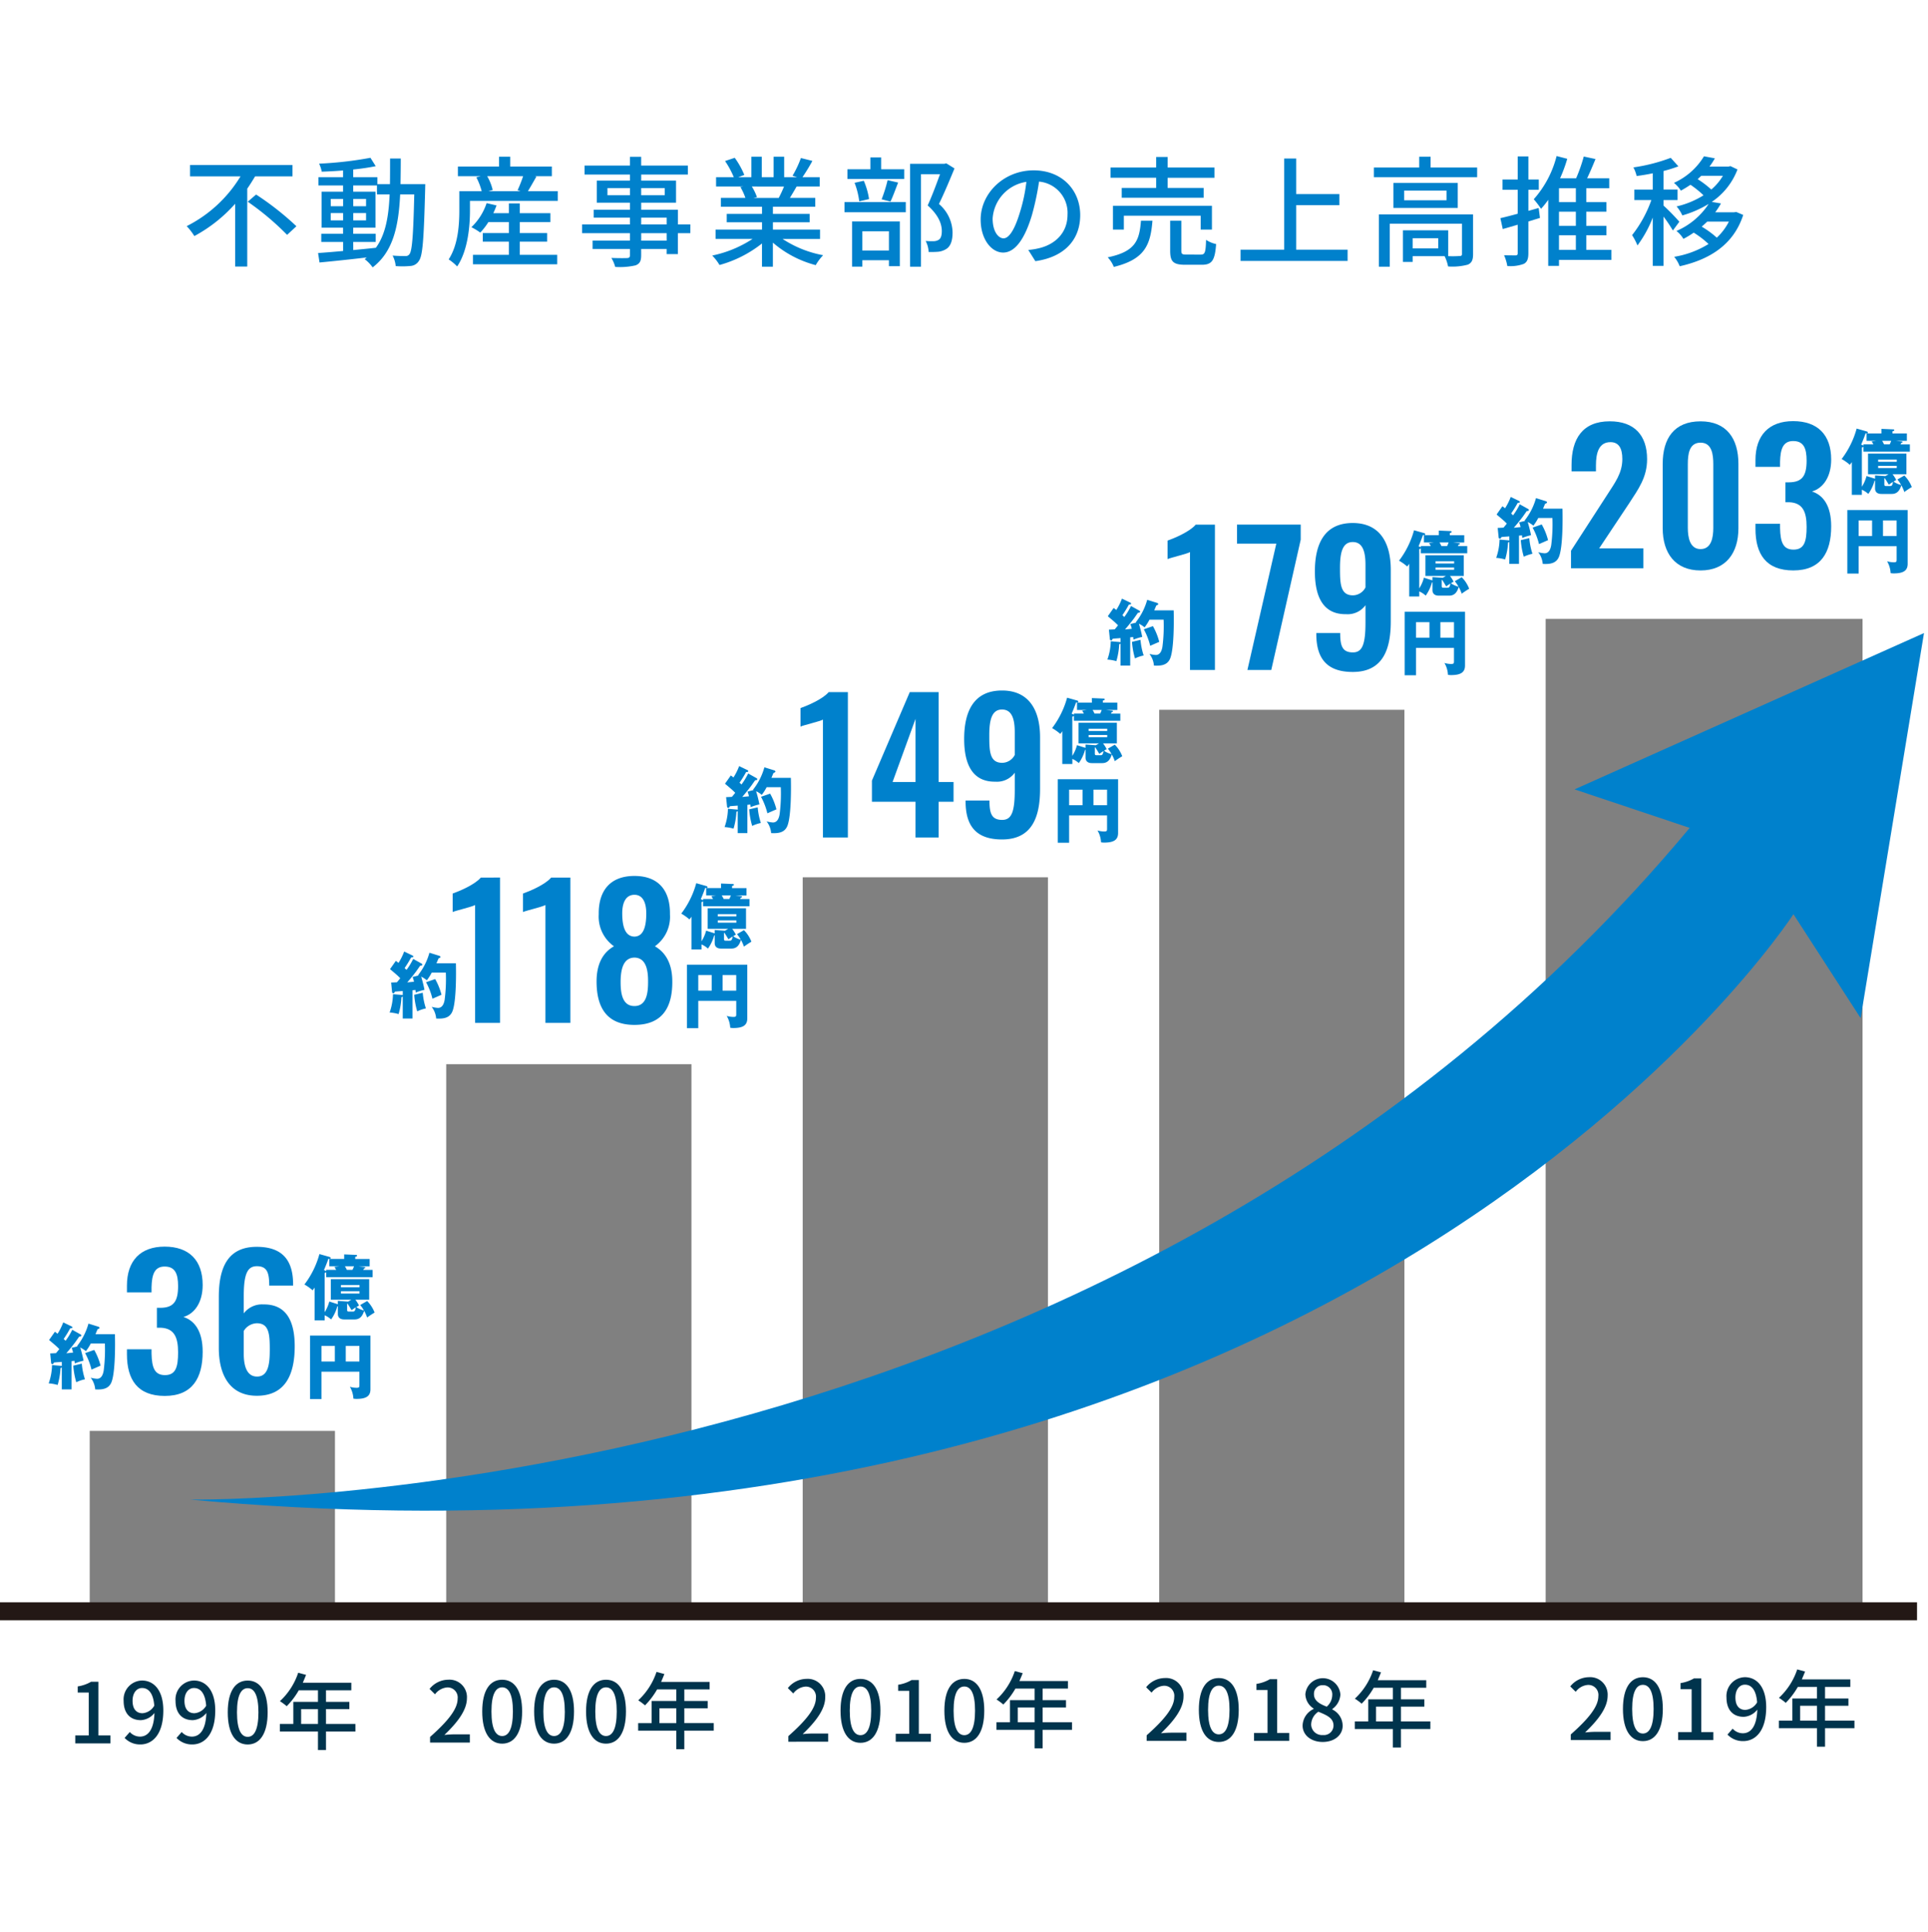
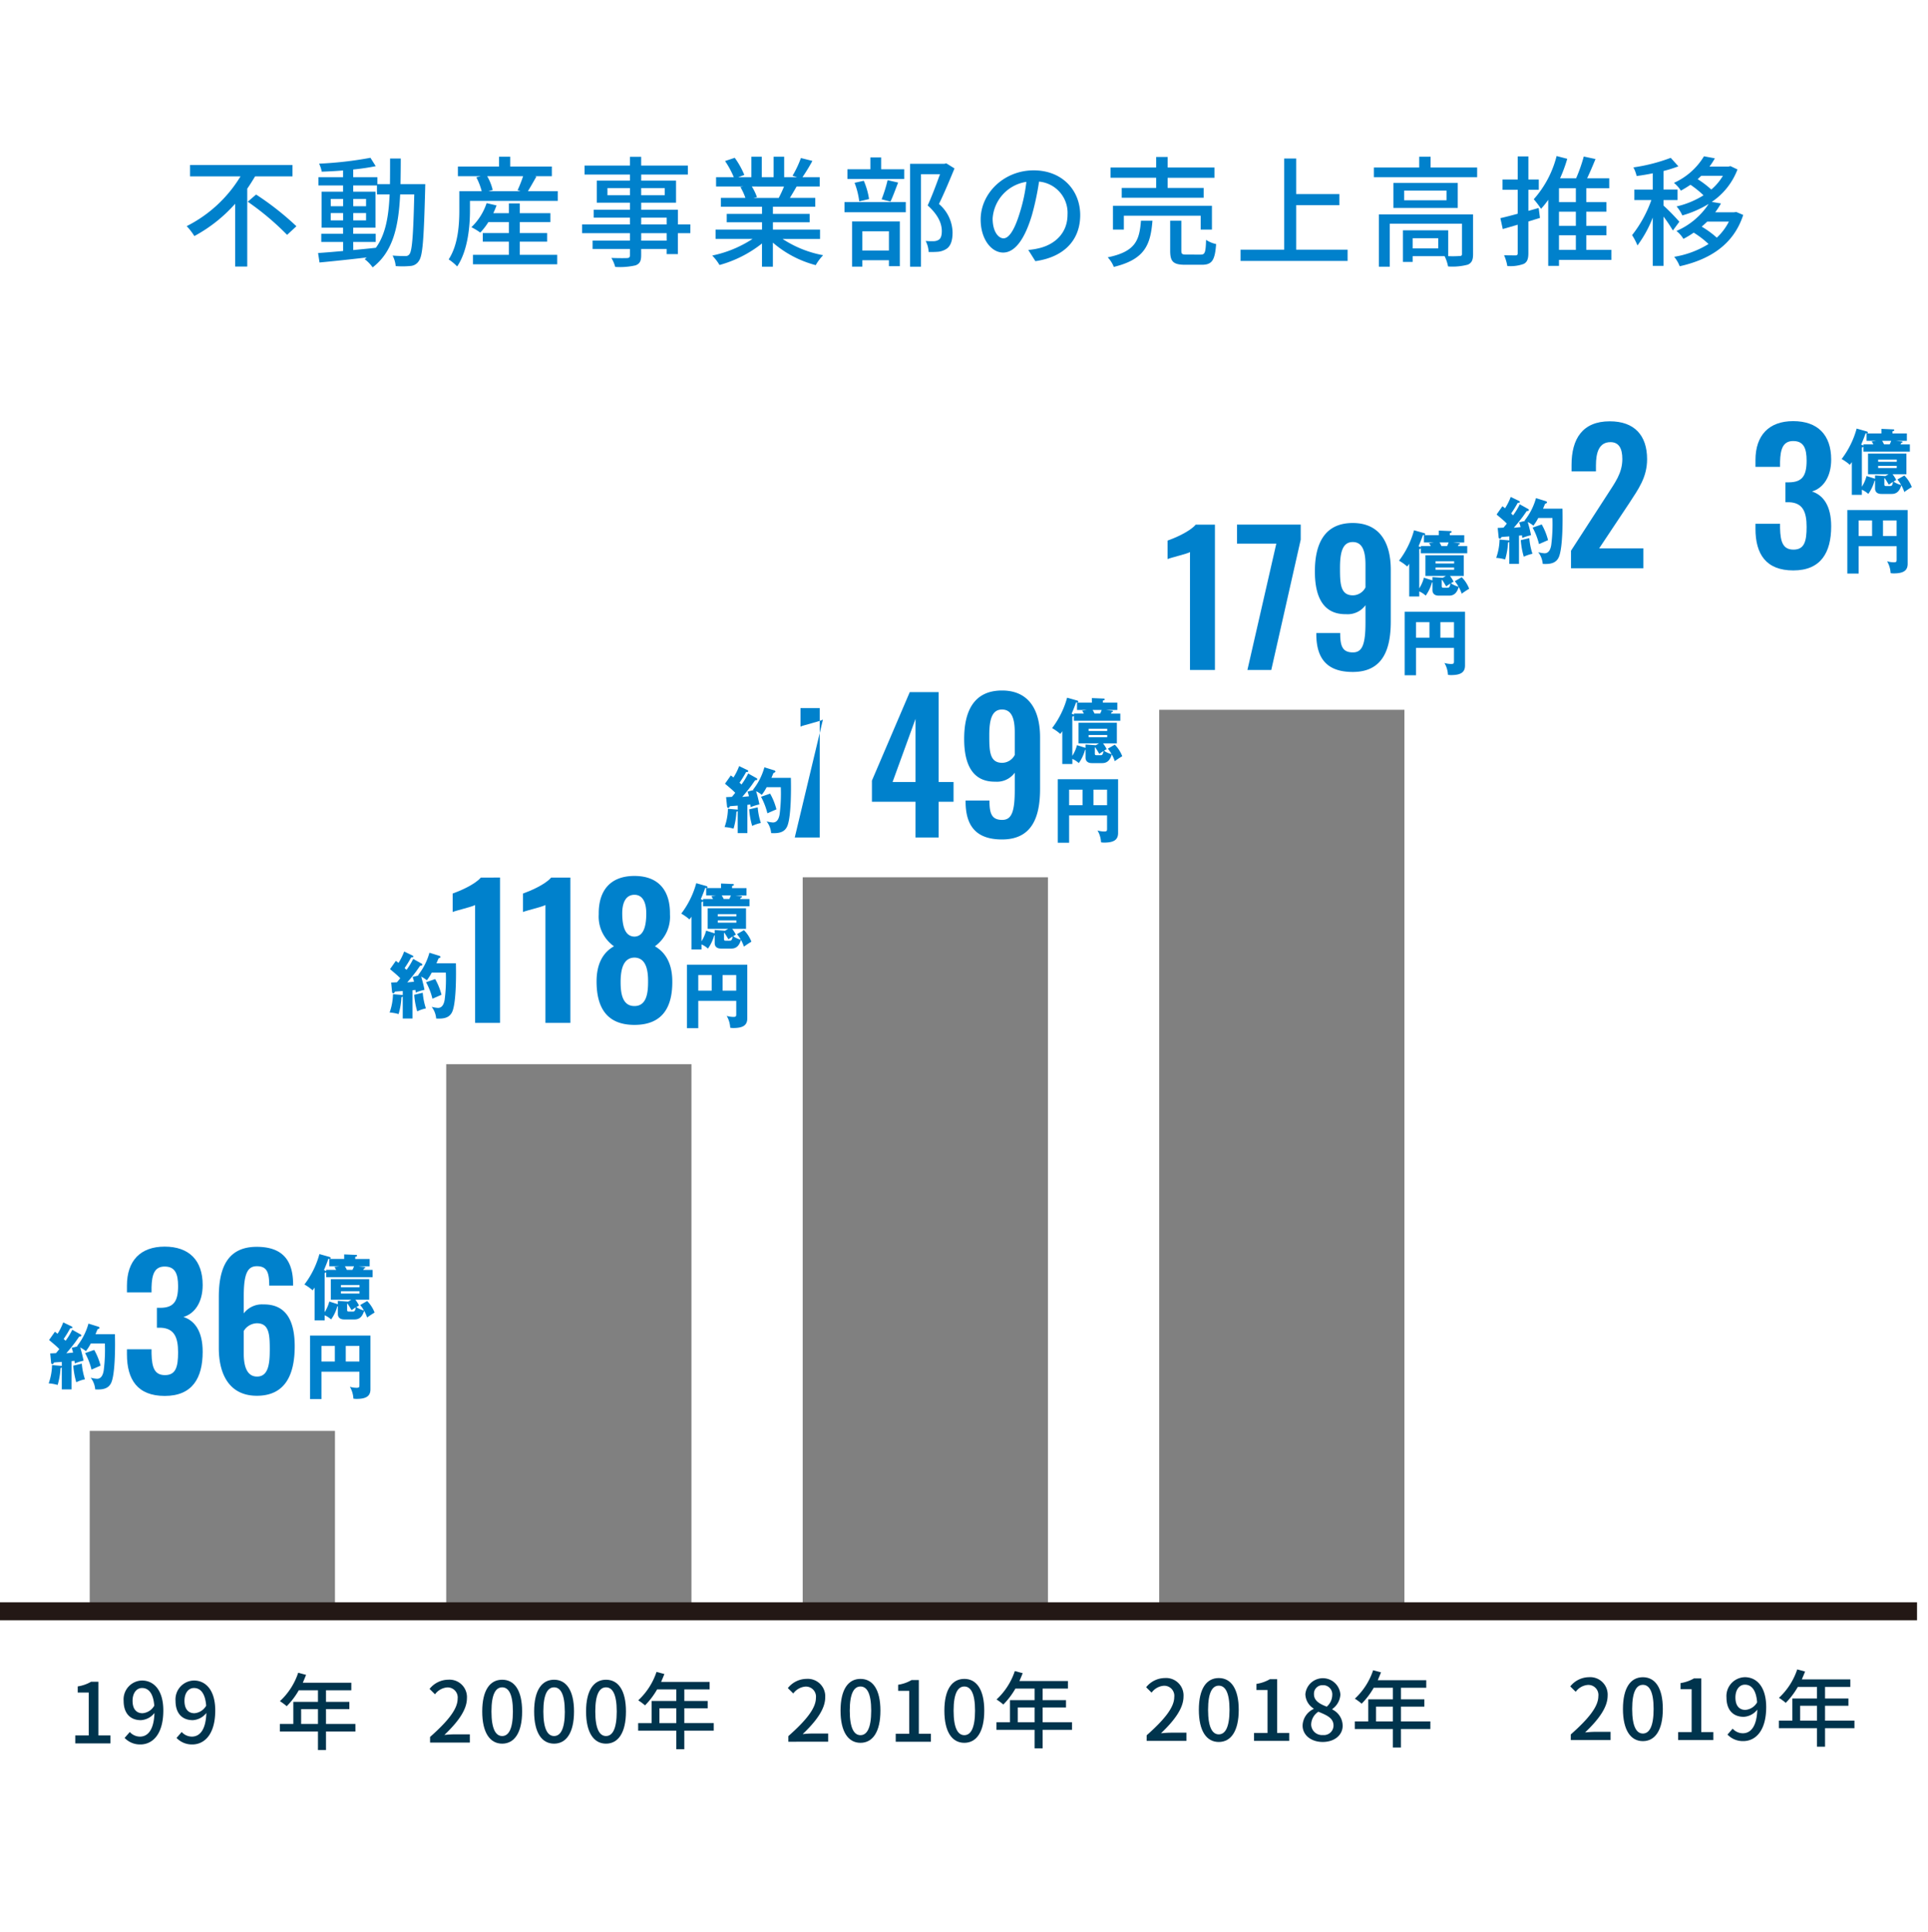
<svg xmlns="http://www.w3.org/2000/svg" width="322.332" height="323" viewBox="0 0 322.332 323">
  <defs>
    <clipPath id="clip-path">
      <path d="M31.763,250.691S186.729,253.283,282.49,138.4l-19.246-6.439,58.419-26.131L311.07,170.2l-11.237-17.372s-74.826,115.644-268.07,97.859" fill="none" />
    </clipPath>
  </defs>
  <g id="レイヤー_2" data-name="レイヤー 2">
    <g id="レイヤー_1-2" data-name="レイヤー 1">
      <g id="レイヤー_2-2" data-name="レイヤー 2">
        <g id="レイヤー_1-2-2" data-name="レイヤー 1-2">
          <rect x="2.332" width="320" height="323" fill="#00344d" fill-opacity="0" />
          <g>
            <path d="M42.654,29.48c-.42.68-.84,1.38-1.32,2.061V44.563H39.313v-10.5a24.869,24.869,0,0,1-6.821,5.4,10.457,10.457,0,0,0-1.28-1.66,22.163,22.163,0,0,0,9-8.322h-8.44v-1.9H48.9v1.9Zm.16,3.041a47.576,47.576,0,0,1,6.742,5.3L48,39.262a45.248,45.248,0,0,0-6.581-5.541Z" fill="#0081cc" />
            <path d="M71.1,30.78s-.02.64-.02.861c-.221,8.261-.4,11.1-1.041,11.962a1.768,1.768,0,0,1-1.42.86,13.951,13.951,0,0,1-2.461.02,4.9,4.9,0,0,0-.52-1.76c.921.08,1.74.08,2.1.08a.758.758,0,0,0,.72-.32c.44-.56.64-3.1.8-9.983H66.9c-.26,5.322-1.161,9.562-4.6,12.2a6.217,6.217,0,0,0-1.339-1.38c.119-.08.239-.18.359-.28-2.88.34-5.761.64-7.9.84l-.24-1.58c1.16-.08,2.6-.2,4.181-.34V40.442H53.712v-1.36h3.641v-1.02H53.772V32.041h3.581V31H53.232V29.62h4.121V28.5c-1.221.1-2.441.16-3.561.2a5.548,5.548,0,0,0-.44-1.341,62.15,62.15,0,0,0,8.582-.98l.88,1.4c-1.061.22-2.381.42-3.761.56v1.28h4.041v1.16h2.1c.02-1.36.02-2.78.02-4.28H67c0,1.479-.02,2.92-.04,4.28Zm-15.8,3.7h2.061V33.26H55.292Zm2.061,2.361v-1.22H55.292v1.22Zm1.7,4.961c1.24-.12,2.521-.241,3.781-.381,1.64-2.26,2.14-5.28,2.3-8.922h-2.12V31H59.053v1.041h3.721v6.021H59.053v1.02h3.761v1.36H59.053ZM61.2,34.48V33.26h-2.14v1.22Zm-2.14,1.141v1.22H61.2v-1.22Z" fill="#0081cc" />
            <path d="M93.255,31.96v1.621H78.572v1.54c0,2.681-.34,6.742-2.14,9.422a8.725,8.725,0,0,0-1.42-1.18c1.6-2.461,1.78-5.881,1.78-8.242V31.96h3.741a10.848,10.848,0,0,0-.9-2.32l.72-.18h-3.8V27.84h6.882V26.2H85.3v1.64h6.961v1.62h-2.84l.26.06c-.5.86-1,1.76-1.421,2.44ZM86.894,42.6h6.262v1.58H79.073V42.6h6V40.4h-4.36V38.96h4.361V37.12H81.653a10.736,10.736,0,0,1-1.36,1.76,10.847,10.847,0,0,0-1.481-.9,9.823,9.823,0,0,0,2.541-4.021l1.66.38c-.16.44-.34.88-.54,1.3h2.6V34h1.82v1.641h5.121v1.48h-5.12v1.84h4.581V40.4H86.894ZM81.453,29.46a8.518,8.518,0,0,1,.92,2.3l-.72.2h5.381l-.5-.159a23.06,23.06,0,0,0,.921-2.341Z" fill="#0081cc" />
            <path d="M115.415,38.982h-2.08v3.5h-1.88v-.86h-4.261v1.04c0,1.02-.26,1.44-.941,1.7a11.739,11.739,0,0,1-3.4.26,5.732,5.732,0,0,0-.64-1.5c1.1.04,2.3.04,2.62.02.36-.02.48-.12.48-.46v-1.06H99.072v-1.4h6.241v-1.24h-8v-1.46h8V36.381H99.252v-1.32h6.061v-1.18H99.772V30.2h5.541V29.18H97.732v-1.5h7.581V26.219h1.881V27.68H115v1.5h-7.8V30.2h5.821v3.681H107.2v1.18h6.141v2.461h2.08Zm-10.1-6.341v-1.2h-3.76v1.2Zm1.881-1.2v1.2h3.941v-1.2Zm0,6.082h4.261V36.381H107.2Zm4.261,1.46H107.2v1.24h4.261Z" fill="#0081cc" />
            <path d="M130.834,39.942a18.355,18.355,0,0,0,6.782,2.721,8.415,8.415,0,0,0-1.241,1.66,17.827,17.827,0,0,1-7.161-3.761v4.021h-1.821V40.7a19.873,19.873,0,0,1-7.1,3.6,8.305,8.305,0,0,0-1.219-1.58,19.381,19.381,0,0,0,6.741-2.781h-6.182v-1.56H127.4v-1.22h-5.9v-1.4h5.9v-1.2h-6.881v-1.48h4.1a9.914,9.914,0,0,0-.84-1.821l.479-.08h-4.541V29.62h2.961a14.973,14.973,0,0,0-1.46-2.7l1.62-.54a13.938,13.938,0,0,1,1.6,2.861l-1.02.38h2.2V26.2h1.74v3.42h1.98V26.2h1.761v3.42h2.16l-.759-.24a17.417,17.417,0,0,0,1.4-2.961l1.92.48a31.312,31.312,0,0,1-1.66,2.721h2.881v1.56h-3.862c-.38.68-.779,1.341-1.12,1.9h4.241v1.48h-7.081v1.2h6.141v1.4h-6.141v1.22H137.1v1.56Zm-5.141-8.762a8.359,8.359,0,0,1,.86,1.781l-.58.12h4.221a18.789,18.789,0,0,0,.881-1.9Z" fill="#0081cc" />
            <path d="M141.192,33.781h10.242v1.7H141.192Zm9.982-3.861h-9.5V28.3h3.841V26.319h1.8V28.3h3.861Zm-8.722,7.1h7.982V44.5h-1.82v-1h-4.442v1.08h-1.72Zm1.2-3.36a13.111,13.111,0,0,0-.779-3.1l1.54-.34a12.358,12.358,0,0,1,.879,3.061Zm.52,5v3.221h4.442V38.662Zm3.221-5.341a23.865,23.865,0,0,0,1-3.2l1.761.4c-.441,1.12-.88,2.36-1.28,3.18Zm12.183-5.161c-.781,1.9-1.741,4.2-2.6,5.941a6.422,6.422,0,0,1,2.28,4.741c0,1.34-.3,2.281-1.019,2.761a3.162,3.162,0,0,1-1.341.48,14.267,14.267,0,0,1-1.641.04,4.434,4.434,0,0,0-.5-1.841,11.039,11.039,0,0,0,1.361.04,1.643,1.643,0,0,0,.8-.219c.4-.241.541-.761.541-1.481,0-1.16-.521-2.621-2.362-4.281.721-1.56,1.5-3.661,2.061-5.221h-3.181V44.583h-1.82v-17.2H157.9l.3-.079Z" fill="#0081cc" />
            <path d="M171.914,41.783a11.027,11.027,0,0,0,1.76-.281c2.54-.58,4.8-2.42,4.8-5.621a5.24,5.24,0,0,0-4.761-5.521,45.435,45.435,0,0,1-1.18,5.561c-1.2,4.041-2.841,6.3-4.822,6.3-1.96,0-3.76-2.221-3.76-5.521,0-4.4,3.9-8.222,8.862-8.222,4.761,0,7.781,3.321,7.781,7.481,0,4.142-2.66,7.022-7.5,7.7Zm-1.4-6.282a27.425,27.425,0,0,0,1.08-5.1,6.64,6.64,0,0,0-5.64,6.121c0,2.281,1.019,3.321,1.82,3.321.859,0,1.819-1.281,2.739-4.343Z" fill="#0081cc" />
            <path d="M192.673,36.9c-.32,4.04-1.28,6.461-6.461,7.721a4.848,4.848,0,0,0-1.02-1.6c4.64-.961,5.3-2.821,5.56-6.121Zm.62-7.182h-7.622V28h7.622V26.239h1.921V28h7.822v1.72h-7.822v1.7h6.021v1.641h-13.7V31.42h5.76Zm7.442,8.662V36.06H187.892v2.32h-1.82V34.4h16.544v3.981Zm0,4.181c.7,0,.841-.3.9-2.46a5.063,5.063,0,0,0,1.681.7c-.2,2.761-.7,3.461-2.4,3.461h-2.76c-2.021,0-2.521-.54-2.521-2.34V36.9H197.5v5c0,.58.139.66.9.66Z" fill="#0081cc" />
            <path d="M225.3,41.743v1.88H207.4v-1.88h7.3V26.5h2v5.94h7.221V34.3H216.7v7.442Z" fill="#0081cc" />
            <path d="M246.956,28v1.62H229.692V28h7.582V26.2h1.9V28Zm-.681,14.483c0,.94-.2,1.46-.88,1.76a9.975,9.975,0,0,1-3.3.3,6.735,6.735,0,0,0-.58-1.72h-5.341v.96h-1.62V38.5h7.562v4.321A16.447,16.447,0,0,0,244,42.8c.32,0,.42-.08.42-.34V37.4H232.352v7.181h-1.82v-8.74h15.743Zm-2.561-11.9v4.181H232.953V30.58Zm-1.88,1.28h-7.082v1.621h7.082Zm-1.379,7.962h-4.282v1.7h4.282Z" fill="#0081cc" />
          </g>
          <g>
            <rect x="15" y="239.208" width="41" height="30.653" fill="gray" />
            <g>
              <g>
                <path d="M54.544,212.286h1.667c-.047-.073-.252-.42-.287-.492l.779-.108H55.06v-1.224h2.483V209.7l1.978.084c.121,0,.168.036.168.132s-.024.12-.3.192v.359H61.8v1.224H59.941l.9.1c.132.012.228.024.228.12s-.132.132-.216.143a2.163,2.163,0,0,1-.12.241H62.3V213.5H54.54v-.84c-.024.036-.047.06-.263.156v6.548a6.276,6.276,0,0,0,.779-1.786l1.427.455v-.563l1.667.119h.06l.528-.311h-3.43v-3.442h6.416v3.442h-2.31a5.723,5.723,0,0,1,.611.971,3.89,3.89,0,0,0-.443.264,3.762,3.762,0,0,0,1.259.564,4.766,4.766,0,0,0-.624-.912l1.164-.671a5.654,5.654,0,0,1,1.247,1.93,14.183,14.183,0,0,0-1.247.828,6.916,6.916,0,0,0-.5-1.127c-.24.779-.636,1.451-1.6,1.451H57.543c-.96,0-1.056-.636-1.056-.912v-1.295a.3.3,0,0,1-.084-.012,6.894,6.894,0,0,1-1.043,2.219,4.15,4.15,0,0,0-1.079-.7v.852H52.6v-5.481a5.456,5.456,0,0,1-.336.456,7.963,7.963,0,0,0-1.368-.972,14.763,14.763,0,0,0,2.507-5.085l1.655.468c.072.024.228.072.228.192,0,.179-.276.143-.384.131-.312.888-.672,1.728-.743,1.883.312.132.347.144.383.192Zm5.565,2.914v-.372H57v.372ZM57,215.872v.371h3.106v-.371Zm1.931-3.586a4.5,4.5,0,0,0,.252-.6h-1.52a4.444,4.444,0,0,1,.323.6ZM59,219.253c.2,0,.384-.024.48-.695-.144.084-.276.168-.7.468-.228-.384-.384-.648-.671-1.091l-.073.023v1.056c0,.239.157.239.336.239Z" fill="#0081cc" />
                <path d="M53.741,229.312v4.569h-1.9V223.268H61.933v8.982c0,1.14-.7,1.607-2.351,1.607a3.1,3.1,0,0,1-.5-.047,4.347,4.347,0,0,0-.588-1.979,4.027,4.027,0,0,0,1.128.168c.467,0,.467-.132.467-.54v-2.147Zm2.242-4.306H53.741v2.6h2.242Zm1.824,2.6h2.278v-2.6H57.807Z" fill="#0081cc" />
              </g>
              <path d="M13.476,223.083a.223.223,0,0,1,.131.179c0,.156-.228.168-.348.168-.108.132-.551.78-.647.912-.132.179-.7.935-1.523,1.883.156-.012,1.019-.1,1.127-.108a5.2,5.2,0,0,0-.24-.792l1.007-.252a.369.369,0,0,0-.1-.048,10.5,10.5,0,0,0,1.906-3.754l1.692.528a.252.252,0,0,1,.156.192c0,.108-.2.18-.312.216-.1.2-.144.324-.36.828h3.25c.048,1.87.06,6.332-.563,7.987-.468,1.211-1.584,1.308-2.735,1.248a3.682,3.682,0,0,0-.756-1.956,5.553,5.553,0,0,0,1.056.18c.8,0,1.019-.827,1.115-1.343a27.01,27.01,0,0,0,.2-4.557H15.178a8.584,8.584,0,0,1-.815,1.283,5.2,5.2,0,0,0-.948-.612,22.037,22.037,0,0,1,.552,2.207,9.016,9.016,0,0,0-1.463.456c-.036-.3-.036-.336-.048-.432l-.5.048v4.726H10.333v-3.683a.754.754,0,0,1-.216.121,12.082,12.082,0,0,1-.479,2.818,7.009,7.009,0,0,0-1.5-.264A9.667,9.667,0,0,0,8.7,228.2l1.535.131a.122.122,0,0,1,.1.061v-.72c-.312.024-1.067.072-1.319.108a1.831,1.831,0,0,1-.108.2.156.156,0,0,1-.144.072.225.225,0,0,1-.216-.228l-.156-1.571c.3-.012.624-.024.972-.048.227-.264.479-.576.551-.672a9.33,9.33,0,0,0-.707-.671c-.756-.648-.852-.72-1-.852l.972-1.379c.264.192.336.252.443.336a9.673,9.673,0,0,0,.948-1.9l1.391.671c.084.036.132.084.132.168,0,.12-.072.132-.36.156a19.321,19.321,0,0,1-1.091,1.775c.192.18.228.216.324.3a11.44,11.44,0,0,0,1.115-1.835Zm.2,4.881a11.263,11.263,0,0,0,.528,2.614,6.256,6.256,0,0,0-1.451.492,13.034,13.034,0,0,1-.5-2.77Zm2.075-2.291A10.559,10.559,0,0,1,16.81,228.3c-.5.216-1.452.635-1.512.659a11.333,11.333,0,0,0-1.067-2.758Z" fill="#0081cc" />
              <g>
                <path d="M21.223,226.4v-.84h4.11v.72c.06,2.31.48,3.6,2.25,3.6,1.83,0,2.19-1.41,2.19-3.81,0-2.49-.63-3.99-2.85-4.109h-.69v-3.33h.63c2.19-.03,2.91-1.111,2.91-3.63,0-2.04-.48-3.271-2.25-3.271-1.74,0-2.13,1.411-2.19,3.451v.87h-4.11v-1.14c0-4.141,2.25-6.51,6.3-6.51,4.11,0,6.36,2.31,6.36,6.419,0,2.91-1.35,4.8-3.21,5.34,1.92.63,3.21,2.431,3.21,5.82,0,4.41-1.74,7.38-6.33,7.38C22.993,233.363,21.223,230.633,21.223,226.4Z" fill="#0081cc" />
                <path d="M36.582,225.354v-8.52c0-4.71,1.351-8.4,6.33-8.4,4.231,0,6.03,2.16,6.09,6.089v.391h-3.99c0-2.16-.36-3.24-2.07-3.24-1.589,0-2.19,1.32-2.19,5.01v2.879a3.814,3.814,0,0,1,3.27-1.5c3.93-.059,5.25,2.911,5.25,6.991,0,4.769-1.59,8.279-6.33,8.279C38.442,233.333,36.582,229.883,36.582,225.354Zm8.521.479c0-2.609-.031-4.619-2.161-4.619a2.63,2.63,0,0,0-2.19,1.289v3.81c0,2.041.51,3.81,2.22,3.81s2.128-1.71,2.128-4.29Z" fill="#0081cc" />
              </g>
            </g>
            <g>
              <g>
                <path d="M117.544,150.286h1.667c-.047-.073-.252-.42-.287-.492l.779-.108H118.06v-1.224h2.483V147.7l1.978.084c.121,0,.168.036.168.132s-.024.12-.3.192v.359h2.41v1.224H122.94l.9.1c.132.012.228.024.228.12s-.132.132-.216.143a2.163,2.163,0,0,1-.12.241H125.3V151.5h-7.76v-.84c-.024.036-.047.06-.263.156v6.548a6.276,6.276,0,0,0,.779-1.786l1.427.455v-.563l1.667.119h.06l.528-.311h-3.43v-3.442h6.416v3.442H122.41a5.723,5.723,0,0,1,.611.971,3.89,3.89,0,0,0-.443.264,3.762,3.762,0,0,0,1.259.564,4.766,4.766,0,0,0-.624-.912l1.164-.671a5.654,5.654,0,0,1,1.247,1.93,14.183,14.183,0,0,0-1.247.828,6.916,6.916,0,0,0-.5-1.127c-.24.779-.636,1.451-1.595,1.451h-1.739c-.96,0-1.056-.636-1.056-.912v-1.295a.3.3,0,0,1-.084-.012,6.894,6.894,0,0,1-1.043,2.219,4.15,4.15,0,0,0-1.079-.7v.852H115.6v-5.481a5.456,5.456,0,0,1-.336.456,7.963,7.963,0,0,0-1.368-.972,14.763,14.763,0,0,0,2.507-5.085l1.655.468c.072.024.228.072.228.192,0,.179-.276.143-.384.131-.312.888-.672,1.728-.743,1.883.312.132.347.144.383.192Zm5.565,2.914v-.372H120v.372Zm-3.106.672v.371h3.106v-.371Zm1.931-3.586a4.5,4.5,0,0,0,.252-.6h-1.523a4.444,4.444,0,0,1,.323.6Zm.072,6.967c.2,0,.384-.024.48-.695-.144.084-.276.168-.7.468-.228-.384-.384-.648-.671-1.091l-.073.023v1.056c0,.239.157.239.336.239Z" fill="#0081cc" />
                <path d="M116.741,167.312v4.569h-1.895V161.268h10.087v8.982c0,1.14-.7,1.607-2.351,1.607a3.1,3.1,0,0,1-.5-.047,4.347,4.347,0,0,0-.588-1.979,4.027,4.027,0,0,0,1.128.168c.467,0,.467-.132.467-.54v-2.147Zm2.242-4.306h-2.242v2.6h2.242Zm1.824,2.6h2.278v-2.6h-2.278Z" fill="#0081cc" />
              </g>
              <path d="M70.476,161.083a.223.223,0,0,1,.131.179c0,.156-.228.168-.348.168-.108.132-.551.78-.647.912-.132.179-.7.935-1.523,1.883.156-.012,1.019-.1,1.127-.108a5.2,5.2,0,0,0-.24-.792l1.007-.252a.34.34,0,0,0-.095-.048,10.5,10.5,0,0,0,1.906-3.754l1.692.528a.252.252,0,0,1,.156.192c0,.108-.2.18-.312.216-.1.2-.144.324-.36.828h3.25c.048,1.87.06,6.332-.563,7.987-.468,1.211-1.584,1.308-2.735,1.248a3.682,3.682,0,0,0-.756-1.956,5.553,5.553,0,0,0,1.056.18c.8,0,1.019-.827,1.115-1.343a27.01,27.01,0,0,0,.2-4.557H72.178a8.584,8.584,0,0,1-.815,1.283,5.2,5.2,0,0,0-.948-.612,22.037,22.037,0,0,1,.552,2.207,9.016,9.016,0,0,0-1.463.456c-.036-.3-.036-.336-.048-.432l-.5.048v4.726H67.333v-3.683a.754.754,0,0,1-.216.121,12.082,12.082,0,0,1-.479,2.818,7.009,7.009,0,0,0-1.5-.264A9.667,9.667,0,0,0,65.7,166.2l1.535.131a.122.122,0,0,1,.1.061v-.72c-.312.024-1.067.072-1.319.108a1.831,1.831,0,0,1-.108.2.156.156,0,0,1-.144.072.225.225,0,0,1-.216-.228l-.156-1.571c.3-.012.624-.024.972-.048.227-.264.479-.576.551-.672a9.33,9.33,0,0,0-.707-.671c-.756-.648-.852-.72-1-.852l.972-1.379c.264.192.336.252.443.336a9.729,9.729,0,0,0,.948-1.9l1.391.671c.084.036.132.084.132.168,0,.12-.072.132-.36.156a19.321,19.321,0,0,1-1.091,1.775c.192.18.228.216.324.3a11.44,11.44,0,0,0,1.115-1.835Zm.2,4.881a11.263,11.263,0,0,0,.528,2.614,6.256,6.256,0,0,0-1.451.492,13.034,13.034,0,0,1-.5-2.77Zm2.075-2.291A10.559,10.559,0,0,1,73.81,166.3c-.5.216-1.452.635-1.512.659a11.333,11.333,0,0,0-1.067-2.758Z" fill="#0081cc" />
              <g>
                <path d="M79.428,151.294c-.48.3-3.24.93-3.75,1.17v-3.09c1.111-.391,3.69-1.47,4.71-2.67H83.6V171H79.43Z" fill="#0081cc" />
                <path d="M91.188,151.294c-.48.3-3.24.93-3.75,1.17v-3.09c1.11-.391,3.69-1.47,4.71-2.67h3.21V171h-4.17Z" fill="#0081cc" />
                <path d="M99.738,163.953c.031-2.819,1.051-4.71,2.91-5.76a6.073,6.073,0,0,1-2.549-5.339c-.06-3.99,1.949-6.42,5.969-6.42,4.05,0,6,2.46,5.94,6.42a6.06,6.06,0,0,1-2.52,5.339c1.83,1.05,2.88,2.941,2.909,5.76.061,4.44-1.649,7.38-6.329,7.38S99.708,168.363,99.738,163.953Zm8.61.24c.03-2.07-.36-4.08-2.28-4.11-1.89.03-2.31,2.011-2.31,4.11,0,1.951.33,3.99,2.31,3.99s2.28-2.07,2.28-3.99Zm-.3-11.489c0-1.8-.57-3.12-1.98-3.12-1.44,0-2.04,1.319-2.04,3.09,0,2.25.51,3.87,2.04,3.9,1.5-.03,1.98-1.65,1.98-3.874Z" fill="#0081cc" />
              </g>
            </g>
            <g>
              <g>
                <g>
                  <path d="M179.544,119.286h1.667c-.047-.073-.252-.42-.287-.492l.779-.108H180.06v-1.224h2.483V116.7l1.978.084c.121,0,.168.036.168.132s-.024.12-.3.192v.359h2.41v1.224H184.94l.9.1c.132.012.228.024.228.12s-.132.132-.216.143a2.163,2.163,0,0,1-.12.241H187.3v1.2h-7.76v-.84c-.024.036-.047.06-.263.156v6.548a6.276,6.276,0,0,0,.779-1.786l1.427.455v-.563l1.667.119h.06l.528-.311h-3.43v-3.442h6.416v3.442H184.41a5.723,5.723,0,0,1,.611.971,3.89,3.89,0,0,0-.443.264,3.762,3.762,0,0,0,1.259.564,4.766,4.766,0,0,0-.624-.912l1.164-.671a5.654,5.654,0,0,1,1.247,1.93,14.183,14.183,0,0,0-1.247.828,6.916,6.916,0,0,0-.5-1.127c-.24.779-.636,1.451-1.595,1.451h-1.739c-.96,0-1.056-.636-1.056-.912v-1.3a.3.3,0,0,1-.084-.012,6.894,6.894,0,0,1-1.043,2.219,4.15,4.15,0,0,0-1.079-.7v.852H177.6v-5.481c-.156.228-.2.288-.336.456a7.963,7.963,0,0,0-1.368-.972,14.763,14.763,0,0,0,2.507-5.085l1.655.468c.072.024.228.072.228.192,0,.179-.276.143-.384.131-.312.888-.672,1.728-.743,1.883.312.132.347.144.383.192Zm5.565,2.914v-.372H182v.372Zm-3.106.672v.371h3.106v-.371Zm1.931-3.586a4.5,4.5,0,0,0,.252-.6h-1.523a4.444,4.444,0,0,1,.323.6Zm.072,6.967c.2,0,.384-.024.48-.695-.144.084-.276.168-.7.468-.228-.384-.384-.648-.671-1.091l-.073.023v1.056c0,.239.157.239.336.239Z" fill="#0081cc" />
                  <path d="M178.741,136.312v4.569h-1.9V130.268h10.087v8.982c0,1.14-.7,1.607-2.351,1.607a3.1,3.1,0,0,1-.5-.047,4.347,4.347,0,0,0-.588-1.979,4.027,4.027,0,0,0,1.128.168c.467,0,.467-.132.467-.54v-2.147Zm2.242-4.306h-2.242v2.6h2.242Zm1.824,2.6h2.278v-2.6h-2.278Z" fill="#0081cc" />
                </g>
                <path d="M126.476,130.083a.223.223,0,0,1,.131.179c0,.156-.228.168-.348.168-.108.132-.551.78-.647.912-.132.179-.7.935-1.523,1.883.156-.012,1.019-.1,1.127-.108a5.2,5.2,0,0,0-.24-.792l1.007-.252a.34.34,0,0,0-.095-.048,10.5,10.5,0,0,0,1.906-3.754l1.692.528a.252.252,0,0,1,.156.192c0,.108-.2.18-.312.216-.1.2-.144.324-.36.828h3.25c.048,1.87.06,6.332-.563,7.987-.468,1.211-1.584,1.308-2.735,1.248a3.682,3.682,0,0,0-.756-1.956,5.553,5.553,0,0,0,1.056.18c.8,0,1.019-.827,1.115-1.343a27.01,27.01,0,0,0,.2-4.557h-2.363a8.584,8.584,0,0,1-.815,1.283,5.2,5.2,0,0,0-.948-.612,22.313,22.313,0,0,1,.552,2.207,9.016,9.016,0,0,0-1.463.456c-.036-.3-.036-.336-.048-.432l-.5.048v4.726h-1.619v-3.683a.754.754,0,0,1-.216.121,12.082,12.082,0,0,1-.479,2.818,7.009,7.009,0,0,0-1.5-.264,9.667,9.667,0,0,0,.564-3.058l1.535.131a.122.122,0,0,1,.1.061v-.72c-.312.024-1.067.072-1.319.108a1.831,1.831,0,0,1-.108.2.156.156,0,0,1-.144.072.225.225,0,0,1-.216-.228l-.156-1.571c.3-.012.624-.024.972-.048.227-.264.479-.576.551-.672a9.33,9.33,0,0,0-.707-.671c-.756-.648-.852-.72-1-.852l.972-1.379c.264.192.336.252.443.336a9.729,9.729,0,0,0,.948-1.9l1.391.671c.084.036.132.084.132.168,0,.12-.072.132-.36.156a19.321,19.321,0,0,1-1.091,1.775c.192.18.228.216.324.3a11.44,11.44,0,0,0,1.115-1.835Zm.2,4.881a11.263,11.263,0,0,0,.528,2.614,6.256,6.256,0,0,0-1.451.492,13.034,13.034,0,0,1-.5-2.77Zm2.075-2.291a10.551,10.551,0,0,1,1.056,2.627c-.5.216-1.452.635-1.512.659a11.333,11.333,0,0,0-1.067-2.758Z" fill="#0081cc" />
              </g>
              <g>
-                 <path d="M137.583,120.294c-.48.3-3.24.93-3.75,1.17v-3.09c1.11-.391,3.69-1.47,4.71-2.67h3.21V140h-4.17Z" fill="#0081cc" />
+                 <path d="M137.583,120.294c-.48.3-3.24.93-3.75,1.17v-3.09h3.21V140h-4.17Z" fill="#0081cc" />
                <path d="M153.062,134.033h-7.289v-3.54L152.1,115.7h4.83v15.029h2.489v3.3H156.93V140h-3.871Zm0-3.3V120.174l-3.839,10.559Z" fill="#0081cc" />
                <path d="M161.433,134.184v-.361h3.99c0,2.16.36,3.24,2.13,3.24,1.559,0,2.1-1.32,2.1-5.009v-2.88a3.673,3.673,0,0,1-3.239,1.5c-3.93.06-5.22-3.06-5.22-7.14,0-4.769,1.71-8.1,6.329-8.1,4.5,0,6.361,3.27,6.361,7.83v8.609c0,4.74-1.351,8.46-6.361,8.46C163.263,140.333,161.493,138.143,161.433,134.184Zm8.219-7.981v-3.779c0-2.04-.389-3.81-2.13-3.81-1.71,0-2.129,1.74-2.129,4.289,0,2.611.03,4.62,2.16,4.62a2.393,2.393,0,0,0,2.1-1.323Z" fill="#0081cc" />
              </g>
            </g>
            <g>
              <g>
                <path d="M237.544,91.286h1.667c-.047-.073-.252-.42-.287-.492l.779-.108H238.06V89.462h2.483V88.7l1.978.084c.121,0,.168.036.168.132s-.024.12-.3.192v.359h2.41v1.224H242.94l.9.1c.132.012.228.024.228.12s-.132.132-.216.143a2.163,2.163,0,0,1-.12.241H245.3v1.2h-7.76v-.84c-.024.036-.047.06-.263.156v6.548a6.276,6.276,0,0,0,.779-1.786l1.427.455V96.47l1.667.119h.06l.528-.311h-3.43V92.833h6.416v3.442H242.41a5.723,5.723,0,0,1,.611.971,3.89,3.89,0,0,0-.443.264,3.762,3.762,0,0,0,1.259.564,4.766,4.766,0,0,0-.624-.912l1.164-.671a5.654,5.654,0,0,1,1.247,1.93,14.183,14.183,0,0,0-1.247.828,6.916,6.916,0,0,0-.5-1.127c-.24.779-.636,1.451-1.595,1.451h-1.739c-.96,0-1.056-.636-1.056-.912v-1.3a.3.3,0,0,1-.084-.012,6.894,6.894,0,0,1-1.043,2.219,4.15,4.15,0,0,0-1.079-.7v.852H235.6V94.248c-.156.228-.2.288-.336.456a7.963,7.963,0,0,0-1.368-.972,14.763,14.763,0,0,0,2.507-5.085l1.655.468c.072.024.228.072.228.192,0,.179-.276.143-.384.131-.312.888-.672,1.728-.743,1.883.312.132.347.144.383.192Zm5.565,2.914v-.372H240V94.2ZM240,94.872v.371h3.106v-.371Zm1.931-3.586a4.5,4.5,0,0,0,.252-.6H240.66a4.444,4.444,0,0,1,.323.6ZM242,98.253c.2,0,.384-.024.48-.695-.144.084-.276.168-.7.468-.228-.384-.384-.648-.671-1.091l-.073.023v1.056c0,.239.157.239.336.239Z" fill="#0081cc" />
                <path d="M236.741,108.312v4.569h-1.9V102.268h10.087v8.982c0,1.14-.7,1.607-2.351,1.607a3.1,3.1,0,0,1-.5-.047,4.347,4.347,0,0,0-.588-1.979,4.027,4.027,0,0,0,1.128.168c.467,0,.467-.132.467-.54v-2.147Zm2.242-4.306h-2.242v2.6h2.242Zm1.824,2.6h2.278v-2.6h-2.278Z" fill="#0081cc" />
              </g>
-               <path d="M190.476,102.083a.223.223,0,0,1,.131.179c0,.156-.228.168-.348.168-.108.132-.551.78-.647.912-.132.179-.7.935-1.523,1.883.156-.012,1.019-.1,1.127-.108a5.2,5.2,0,0,0-.24-.792l1.007-.252a.34.34,0,0,0-.095-.048,10.5,10.5,0,0,0,1.906-3.754l1.692.528a.252.252,0,0,1,.156.192c0,.108-.2.18-.312.216-.1.2-.144.324-.36.828h3.25c.048,1.87.06,6.332-.563,7.987-.468,1.211-1.584,1.308-2.735,1.248a3.682,3.682,0,0,0-.756-1.956,5.553,5.553,0,0,0,1.056.18c.8,0,1.019-.827,1.115-1.343a27.01,27.01,0,0,0,.2-4.557h-2.363a8.584,8.584,0,0,1-.815,1.283,5.2,5.2,0,0,0-.948-.612,22.037,22.037,0,0,1,.552,2.207,9.016,9.016,0,0,0-1.463.456c-.036-.3-.036-.336-.048-.432l-.5.048v4.726h-1.619v-3.683a.754.754,0,0,1-.216.121,12.082,12.082,0,0,1-.479,2.818,7.009,7.009,0,0,0-1.5-.264,9.667,9.667,0,0,0,.564-3.058l1.535.131a.122.122,0,0,1,.1.061v-.72c-.312.024-1.067.072-1.319.108a1.831,1.831,0,0,1-.108.2.156.156,0,0,1-.144.072.225.225,0,0,1-.216-.228l-.156-1.571c.3-.012.624-.024.972-.048.227-.264.479-.576.551-.672a9.33,9.33,0,0,0-.707-.671c-.756-.648-.852-.72-1-.852l.972-1.379c.264.192.336.252.443.336a9.7,9.7,0,0,0,.948-1.9l1.391.671c.084.036.132.084.132.168,0,.12-.072.132-.36.156a19.321,19.321,0,0,1-1.091,1.775c.192.18.228.216.324.3a11.44,11.44,0,0,0,1.115-1.835Zm.2,4.881a11.263,11.263,0,0,0,.528,2.614,6.256,6.256,0,0,0-1.451.492,13.034,13.034,0,0,1-.5-2.77Zm2.075-2.291a10.551,10.551,0,0,1,1.056,2.627c-.5.216-1.452.635-1.512.659a11.333,11.333,0,0,0-1.067-2.758Z" fill="#0081cc" />
              <g>
                <path d="M198.948,92.294c-.48.3-3.24.93-3.75,1.17v-3.09c1.111-.391,3.69-1.47,4.71-2.67h3.21V112h-4.17Z" fill="#0081cc" />
                <path d="M213.378,90.884h-6.57V87.7h10.65v2.52L212.538,112h-3.99Z" fill="#0081cc" />
                <path d="M220.068,106.184v-.361h3.991c0,2.16.359,3.24,2.129,3.24,1.56,0,2.1-1.32,2.1-5.009v-2.88a3.674,3.674,0,0,1-3.24,1.5c-3.93.06-5.22-3.06-5.22-7.14,0-4.769,1.71-8.1,6.33-8.1,4.5,0,6.36,3.27,6.36,7.83v8.609c0,4.74-1.35,8.46-6.36,8.46C221.9,112.333,220.128,110.143,220.068,106.184Zm8.22-7.981V94.424c0-2.04-.39-3.81-2.13-3.81-1.71,0-2.13,1.74-2.13,4.289,0,2.611.031,4.62,2.16,4.62a2.4,2.4,0,0,0,2.1-1.323Z" fill="#0081cc" />
              </g>
            </g>
            <g>
              <g>
                <path d="M311.544,74.286h1.667c-.047-.073-.252-.42-.287-.492l.779-.108H312.06V72.462h2.483v-.767l1.978.084c.121,0,.168.036.168.132s-.024.12-.3.192v.359h2.41v1.224H316.94l.9.1c.132.012.228.024.228.12s-.132.132-.216.143a2.163,2.163,0,0,1-.12.241H319.3V75.5h-7.76v-.84c-.024.036-.047.06-.263.156v6.548a6.276,6.276,0,0,0,.779-1.786l1.427.455V79.47l1.667.119h.06l.528-.311h-3.43V75.833h6.416v3.442H316.41a5.723,5.723,0,0,1,.611.971,3.89,3.89,0,0,0-.443.264,3.762,3.762,0,0,0,1.259.564,4.766,4.766,0,0,0-.624-.912l1.164-.671a5.654,5.654,0,0,1,1.247,1.93,14.183,14.183,0,0,0-1.247.828,6.916,6.916,0,0,0-.5-1.127c-.24.779-.636,1.451-1.6,1.451h-1.739c-.96,0-1.056-.636-1.056-.912v-1.3a.294.294,0,0,1-.084-.012,6.894,6.894,0,0,1-1.043,2.219,4.15,4.15,0,0,0-1.079-.7v.852H309.6V77.248a5.456,5.456,0,0,1-.336.456,7.963,7.963,0,0,0-1.368-.972,14.763,14.763,0,0,0,2.507-5.085l1.655.468c.072.024.228.072.228.192,0,.179-.276.143-.384.131-.312.888-.672,1.728-.743,1.883.312.132.347.144.383.192Zm5.565,2.914v-.372H314V77.2ZM314,77.872v.371h3.106v-.371Zm1.931-3.586a4.5,4.5,0,0,0,.252-.6H314.66a4.444,4.444,0,0,1,.323.6ZM316,81.253c.2,0,.384-.024.48-.695-.144.084-.276.168-.7.468-.228-.384-.384-.648-.671-1.091l-.073.023v1.056c0,.239.157.239.336.239Z" fill="#0081cc" />
                <path d="M310.741,91.312v4.569h-1.895V85.268h10.087V94.25c0,1.14-.7,1.607-2.351,1.607a3.1,3.1,0,0,1-.5-.047,4.347,4.347,0,0,0-.588-1.979,4.027,4.027,0,0,0,1.128.168c.467,0,.467-.132.467-.54V91.312Zm2.242-4.306h-2.242v2.6h2.242Zm1.824,2.6h2.278v-2.6h-2.278Z" fill="#0081cc" />
              </g>
              <path d="M255.476,85.083a.223.223,0,0,1,.131.179c0,.156-.228.168-.348.168-.108.132-.551.78-.647.912-.132.179-.7.935-1.523,1.883.156-.012,1.019-.1,1.127-.108a5.2,5.2,0,0,0-.24-.792l1.007-.252a.34.34,0,0,0-.095-.048,10.5,10.5,0,0,0,1.906-3.754l1.692.528a.252.252,0,0,1,.156.192c0,.108-.2.18-.312.216-.1.2-.144.324-.36.828h3.25c.048,1.87.06,6.332-.563,7.987-.468,1.211-1.584,1.308-2.735,1.248a3.682,3.682,0,0,0-.756-1.956,5.553,5.553,0,0,0,1.056.18c.8,0,1.019-.827,1.115-1.343a27.01,27.01,0,0,0,.2-4.557h-2.363a8.584,8.584,0,0,1-.815,1.283,5.2,5.2,0,0,0-.948-.612,22.313,22.313,0,0,1,.552,2.207,9.016,9.016,0,0,0-1.463.456c-.036-.3-.036-.336-.048-.432l-.5.048V94.27h-1.619V90.587a.754.754,0,0,1-.216.121,12.082,12.082,0,0,1-.479,2.818,7.009,7.009,0,0,0-1.5-.264A9.7,9.7,0,0,0,250.7,90.2l1.535.131a.122.122,0,0,1,.1.061v-.72c-.312.024-1.067.072-1.319.108a1.831,1.831,0,0,1-.108.2.156.156,0,0,1-.144.072.225.225,0,0,1-.216-.228l-.156-1.571c.3-.012.624-.024.972-.048.227-.264.479-.576.551-.672a9.33,9.33,0,0,0-.707-.671c-.756-.648-.852-.72-1-.852l.972-1.379c.264.192.336.252.443.336a9.7,9.7,0,0,0,.948-1.895l1.391.671c.084.036.132.084.132.168,0,.12-.072.132-.36.156a19.321,19.321,0,0,1-1.091,1.775c.192.18.228.216.324.3a11.44,11.44,0,0,0,1.115-1.835Zm.2,4.881a11.263,11.263,0,0,0,.528,2.614,6.256,6.256,0,0,0-1.451.492,13.034,13.034,0,0,1-.5-2.77Zm2.075-2.291A10.559,10.559,0,0,1,258.81,90.3c-.5.216-1.452.635-1.512.659a11.333,11.333,0,0,0-1.067-2.758Z" fill="#0081cc" />
              <g>
                <path d="M262.648,92.063l6-9.27c1.32-2.069,2.58-3.659,2.58-6.06,0-1.8-.6-2.819-1.98-2.819-1.95,0-2.43,1.8-2.43,3.869V78.8h-4.08V77.72c0-4.321,1.8-7.29,6.39-7.29,4.14,0,6.24,2.37,6.24,6.33,0,3.03-1.44,4.979-3,7.38l-5.01,7.529h7.38V95h-12.09Z" fill="#0081cc" />
-                 <path d="M277.978,88.313V77.544c0-4.26,1.919-7.11,6.33-7.11,4.349,0,6.329,2.879,6.329,7.11V88.313c0,4.14-2.1,7.05-6.329,7.05C280.048,95.363,277.978,92.453,277.978,88.313Zm8.459-.06V77.6c0-1.65-.24-3.6-2.129-3.6-1.92,0-2.13,1.95-2.13,3.6V88.253c0,1.56.33,3.54,2.13,3.54C286.138,91.793,286.437,89.813,286.437,88.253Z" fill="#0081cc" />
                <path d="M293.488,88.4v-.84h4.11v.72c.06,2.31.48,3.6,2.25,3.6,1.83,0,2.19-1.41,2.19-3.81,0-2.49-.63-3.99-2.85-4.109h-.69v-3.33h.63c2.19-.03,2.91-1.111,2.91-3.63,0-2.04-.48-3.271-2.25-3.271-1.74,0-2.13,1.411-2.19,3.451v.87h-4.11v-1.14c0-4.141,2.25-6.51,6.3-6.51,4.109,0,6.359,2.31,6.359,6.419,0,2.91-1.349,4.8-3.21,5.34,1.92.63,3.21,2.431,3.21,5.82,0,4.41-1.739,7.38-6.329,7.38C295.258,95.363,293.488,92.633,293.488,88.4Z" fill="#0081cc" />
              </g>
            </g>
            <rect x="74.6" y="177.903" width="41" height="91.958" fill="gray" />
            <rect x="134.2" y="146.66" width="41" height="123.2" fill="gray" />
            <rect x="193.8" y="118.66" width="41" height="151.2" fill="gray" />
-             <rect x="258.411" y="103.46" width="52.978" height="166.4" fill="gray" />
            <line y1="269.36" x2="320.497" y2="269.36" fill="none" stroke="#231815" stroke-miterlimit="10" stroke-width="3" />
            <g clip-path="url(#clip-path)">
-               <rect x="31.763" y="105.829" width="289.9" height="162.647" fill="#0081cc" />
-             </g>
+               </g>
            <g>
              <path d="M262.611,289.951c3.04-2.689,4.608-4.692,4.608-6.388a1.681,1.681,0,0,0-1.454-1.879,1.736,1.736,0,0,0-.3-.011,2.8,2.8,0,0,0-2.031,1.148l-.91-.9a4.048,4.048,0,0,1,3.138-1.541,2.916,2.916,0,0,1,3.109,3.1c0,1.99-1.582,4.049-3.768,6.136.533-.056,1.177-.1,1.681-.1h2.577v1.373h-6.653Z" fill="#00344d" />
              <path d="M271.332,285.692c0-3.571,1.3-5.308,3.334-5.308S278,282.135,278,285.692c0,3.586-1.317,5.379-3.334,5.379S271.332,289.278,271.332,285.692Zm5.127,0c0-2.955-.742-4.034-1.793-4.034s-1.792,1.079-1.792,4.034c0,2.985.742,4.105,1.792,4.105S276.459,288.677,276.459,285.692Z" fill="#00344d" />
              <path d="M280.559,289.559h2.255v-7.172h-1.849v-1.023a6.348,6.348,0,0,0,2.242-.784h1.217v8.979h2.018v1.331h-5.883Z" fill="#00344d" />
              <path d="M289.673,288.984a2.3,2.3,0,0,0,1.7.771c1.246,0,2.325-1.009,2.422-3.95a3.1,3.1,0,0,1-2.268,1.2c-1.724,0-2.886-1.079-2.886-3.237a3.153,3.153,0,0,1,2.907-3.381c.054,0,.107-.007.161-.008,1.975,0,3.572,1.6,3.572,5,0,4.062-1.85,5.686-3.838,5.686a3.538,3.538,0,0,1-2.634-1.092Zm4.091-4.4c-.154-2.031-.925-2.955-2.046-2.955-.882,0-1.582.8-1.582,2.142,0,1.318.588,2.074,1.666,2.074a2.474,2.474,0,0,0,1.962-1.259Z" fill="#00344d" />
              <path d="M310.036,288.9h-4.917V292h-1.345v-3.1H297.4v-1.26h2.255v-3.7h4.118v-1.933h-3.207a12.726,12.726,0,0,1-2.018,2.661,10.353,10.353,0,0,0-1.134-.84,11.326,11.326,0,0,0,3.053-4.749l1.317.351c-.168.433-.365.9-.546,1.316h8.11v1.261h-4.23v1.933h3.908v1.218h-3.908v2.48h4.917Zm-6.262-1.26v-2.48h-2.816v2.48Z" fill="#00344d" />
            </g>
            <g>
              <path d="M191.707,290.091c3.04-2.69,4.608-4.693,4.608-6.388a1.682,1.682,0,0,0-1.456-1.88,1.706,1.706,0,0,0-.3-.011,2.8,2.8,0,0,0-2.031,1.149l-.91-.9a4.048,4.048,0,0,1,3.138-1.541,2.915,2.915,0,0,1,3.108,2.71,2.986,2.986,0,0,1,0,.39c0,1.989-1.582,4.049-3.767,6.136.532-.057,1.176-.1,1.68-.1h2.577v1.373h-6.653Z" fill="#00344d" />
              <path d="M200.429,285.832c0-3.571,1.3-5.309,3.334-5.309,2.016,0,3.334,1.751,3.334,5.309,0,3.586-1.318,5.379-3.334,5.379C201.731,291.211,200.429,289.418,200.429,285.832Zm5.127,0c0-2.955-.743-4.034-1.793-4.034s-1.793,1.079-1.793,4.034c0,2.984.742,4.105,1.793,4.105S205.556,288.816,205.556,285.832Z" fill="#00344d" />
              <path d="M209.655,289.7h2.255v-7.172h-1.849V281.5a6.348,6.348,0,0,0,2.242-.784h1.217V289.7h2.018v1.331h-5.883Z" fill="#00344d" />
              <path d="M217.775,288.466a3.16,3.16,0,0,1,1.849-2.774v-.07a2.909,2.909,0,0,1-1.387-2.409,2.938,2.938,0,0,1,5.856.07,3.2,3.2,0,0,1-1.36,2.423v.07a3.031,3.031,0,0,1,1.738,2.732c0,1.527-1.345,2.7-3.334,2.7C219.2,291.211,217.775,290.062,217.775,288.466Zm5.169,0c0-1.261-1.134-1.737-2.536-2.312a2.631,2.631,0,0,0-1.2,2.158,1.806,1.806,0,0,0,1.867,1.743c.032,0,.063,0,.094-.006a1.6,1.6,0,0,0,1.765-1.415A1.352,1.352,0,0,0,222.944,288.466Zm-.211-5.085a1.53,1.53,0,0,0-1.386-1.662,1.6,1.6,0,0,0-.2,0,1.413,1.413,0,0,0-1.472,1.35c0,.05,0,.1,0,.15,0,1.121.98,1.639,2.129,2.087A2.606,2.606,0,0,0,222.733,283.381Z" fill="#00344d" />
              <path d="M239.132,289.04h-4.917v3.1H232.87v-3.1H226.5v-1.261h2.255v-3.7h4.118v-1.934h-3.207a12.732,12.732,0,0,1-2.018,2.662,10.225,10.225,0,0,0-1.134-.84,11.336,11.336,0,0,0,3.053-4.749l1.317.35c-.168.434-.364.9-.546,1.317h8.11v1.26h-4.23v1.934h3.908V285.3h-3.908v2.479h4.917Zm-6.262-1.261V285.3h-2.815v2.479Z" fill="#00344d" />
            </g>
            <g>
              <path d="M131.8,290.23c3.04-2.689,4.608-4.692,4.608-6.387a1.682,1.682,0,0,0-1.456-1.88,1.706,1.706,0,0,0-.295-.011,2.8,2.8,0,0,0-2.031,1.149l-.91-.9a4.05,4.05,0,0,1,3.137-1.541,2.915,2.915,0,0,1,3.109,2.709,2.835,2.835,0,0,1,0,.391c0,1.989-1.582,4.049-3.768,6.136.532-.057,1.177-.1,1.681-.1h2.577v1.373H131.8Z" fill="#00344d" />
              <path d="M140.525,285.972c0-3.572,1.3-5.309,3.334-5.309s3.334,1.751,3.334,5.309c0,3.586-1.317,5.379-3.334,5.379S140.525,289.558,140.525,285.972Zm5.127,0c0-2.955-.742-4.035-1.793-4.035s-1.793,1.08-1.793,4.035c0,2.984.743,4.1,1.793,4.1S145.652,288.956,145.652,285.972Z" fill="#00344d" />
              <path d="M149.752,289.838h2.255v-7.172h-1.849v-1.022a6.325,6.325,0,0,0,2.241-.785h1.218v8.979h2.018v1.331h-5.883Z" fill="#00344d" />
              <path d="M157.886,285.972c0-3.572,1.3-5.309,3.334-5.309,2.016,0,3.334,1.751,3.334,5.309,0,3.586-1.318,5.379-3.334,5.379C159.188,291.351,157.886,289.558,157.886,285.972Zm5.127,0c0-2.955-.743-4.035-1.793-4.035s-1.793,1.08-1.793,4.035c0,2.984.742,4.1,1.793,4.1S163.013,288.956,163.013,285.972Z" fill="#00344d" />
              <path d="M179.228,289.18h-4.917v3.095h-1.344V289.18h-6.373v-1.261h2.255v-3.7h4.118v-1.934H169.76a12.7,12.7,0,0,1-2.018,2.661,10.462,10.462,0,0,0-1.135-.84,11.312,11.312,0,0,0,3.054-4.749l1.317.351c-.168.434-.365.9-.546,1.316h8.11v1.261h-4.231v1.934h3.909v1.217h-3.909v2.48h4.917Zm-6.261-1.261v-2.48h-2.816v2.48Z" fill="#00344d" />
            </g>
            <g>
              <path d="M71.9,290.37c3.04-2.689,4.609-4.692,4.609-6.388a1.68,1.68,0,0,0-1.751-1.89,2.8,2.8,0,0,0-2.031,1.148l-.911-.9a4.048,4.048,0,0,1,3.138-1.541,2.913,2.913,0,0,1,3.108,2.706,2.727,2.727,0,0,1,0,.394c0,1.99-1.582,4.049-3.767,6.136.532-.056,1.177-.1,1.681-.1h2.577v1.373H71.9Z" fill="#00344d" />
              <path d="M80.622,286.111c0-3.571,1.3-5.308,3.334-5.308s3.334,1.751,3.334,5.308c0,3.586-1.317,5.379-3.334,5.379S80.622,289.7,80.622,286.111Zm5.127,0c0-2.955-.742-4.034-1.793-4.034s-1.793,1.079-1.793,4.034c0,2.985.742,4.105,1.793,4.105S85.749,289.1,85.749,286.111Z" fill="#00344d" />
              <path d="M89.3,286.111c0-3.571,1.3-5.308,3.334-5.308,2.016,0,3.334,1.751,3.334,5.308,0,3.586-1.318,5.379-3.334,5.379C90.6,291.49,89.3,289.7,89.3,286.111Zm5.127,0c0-2.955-.743-4.034-1.793-4.034s-1.793,1.079-1.793,4.034c0,2.985.742,4.105,1.793,4.105s1.8-1.116,1.8-4.105Z" fill="#00344d" />
              <path d="M97.982,286.111c0-3.571,1.3-5.308,3.334-5.308s3.334,1.751,3.334,5.308c0,3.586-1.317,5.379-3.334,5.379S97.982,289.7,97.982,286.111Zm5.127,0c0-2.955-.742-4.034-1.793-4.034s-1.793,1.079-1.793,4.034c0,2.985.743,4.105,1.793,4.105S103.109,289.1,103.109,286.111Z" fill="#00344d" />
              <path d="M119.325,289.319h-4.917v3.1h-1.345v-3.1H106.69v-1.26h2.255v-3.7h4.118v-1.933h-3.207a12.662,12.662,0,0,1-2.017,2.661,10.331,10.331,0,0,0-1.135-.84,11.338,11.338,0,0,0,3.054-4.749l1.316.351c-.168.433-.364.9-.546,1.316h8.111v1.261h-4.231v1.933h3.908v1.218h-3.908v2.48h4.917Zm-6.262-1.26v-2.48h-2.815v2.48Z" fill="#00344d" />
            </g>
            <g>
              <path d="M12.585,290.117H14.84v-7.172H12.992v-1.022a6.343,6.343,0,0,0,2.241-.784h1.218v8.978h2.017v1.331H12.585Z" fill="#00344d" />
              <path d="M21.7,289.543a2.3,2.3,0,0,0,1.7.77c1.246,0,2.325-1.008,2.423-3.95a3.1,3.1,0,0,1-2.269,1.2c-1.723,0-2.885-1.079-2.885-3.236a3.152,3.152,0,0,1,2.9-3.382c.054,0,.109-.007.163-.008,1.976,0,3.572,1.6,3.572,5,0,4.063-1.849,5.687-3.838,5.687a3.54,3.54,0,0,1-2.633-1.092Zm4.091-4.4c-.155-2.032-.925-2.956-2.046-2.956-.882,0-1.582.8-1.582,2.143,0,1.317.587,2.073,1.666,2.073a2.478,2.478,0,0,0,1.961-1.258Z" fill="#00344d" />
              <path d="M30.378,289.543a2.3,2.3,0,0,0,1.7.77c1.246,0,2.325-1.008,2.423-3.95a3.1,3.1,0,0,1-2.269,1.2c-1.724,0-2.886-1.079-2.886-3.236a3.154,3.154,0,0,1,2.906-3.382c.054,0,.108-.007.162-.008,1.975,0,3.572,1.6,3.572,5,0,4.063-1.85,5.687-3.838,5.687a3.542,3.542,0,0,1-2.634-1.092Zm4.091-4.4c-.154-2.032-.925-2.956-2.046-2.956-.882,0-1.582.8-1.582,2.143,0,1.317.588,2.073,1.666,2.073a2.475,2.475,0,0,0,1.962-1.258Z" fill="#00344d" />
-               <path d="M38.079,286.251c0-3.571,1.3-5.309,3.334-5.309,2.016,0,3.334,1.751,3.334,5.309,0,3.586-1.318,5.379-3.334,5.379C39.381,291.63,38.079,289.837,38.079,286.251Zm5.127,0c0-2.955-.743-4.034-1.793-4.034s-1.793,1.079-1.793,4.034c0,2.984.742,4.1,1.793,4.1S43.206,289.235,43.206,286.251Z" fill="#00344d" />
              <path d="M59.421,289.459H54.5v3.1H53.16v-3.1H46.787V288.2h2.254v-3.7H53.16v-1.934H49.953a12.767,12.767,0,0,1-2.018,2.662,10.331,10.331,0,0,0-1.135-.84,11.338,11.338,0,0,0,3.054-4.749l1.316.35c-.168.434-.364.9-.546,1.317h8.111v1.26H54.5V284.5h3.909v1.218H54.5V288.2h4.917ZM53.16,288.2v-2.479H50.344V288.2Z" fill="#00344d" />
            </g>
          </g>
        </g>
      </g>
      <g>
        <path d="M257.46,36.429c-.641.2-1.3.4-1.94.6v5.282c0,.98-.2,1.5-.761,1.8a6.416,6.416,0,0,1-2.76.36,7.444,7.444,0,0,0-.54-1.8c.84.02,1.66.02,1.92.02s.36-.1.36-.379V37.569l-2.5.721-.4-1.821c.8-.18,1.8-.44,2.9-.74v-4H251.2v-1.72h2.541V26.147h1.781v3.861h1.74v1.72h-1.74v3.521l1.72-.48ZM269.4,43.451h-8.761v1h-1.8V33.409a15.158,15.158,0,0,1-1.2,1.5,14.3,14.3,0,0,0-1.22-1.6,17.189,17.189,0,0,0,3.82-7.222l1.781.46a24.442,24.442,0,0,1-1.2,3.261H263.5a26.524,26.524,0,0,0,1.28-3.641l1.961.42c-.44,1.08-.921,2.221-1.4,3.221h3.7v1.66H265.2v2.321h3.361v1.6H265.2V37.75h3.361v1.58H265.2v2.441h4.2Zm-5.941-11.983h-2.82v2.321h2.82Zm0,3.921h-2.82V37.75h2.82Zm-2.82,6.382h2.82V39.33h-2.82Z" fill="#0081cc" />
        <path d="M279.68,38.53a24.673,24.673,0,0,0-1.561-2.321v8.242h-1.8V36.369a19.73,19.73,0,0,1-2.56,4.661,10.02,10.02,0,0,0-.9-1.72,20.368,20.368,0,0,0,3.221-5.861h-2.841V31.688h3.081v-2.72c-.92.2-1.84.34-2.7.46a5.716,5.716,0,0,0-.54-1.441,29.4,29.4,0,0,0,6.241-1.6l1.281,1.421a24.364,24.364,0,0,1-2.481.779v3.1h2.341v1.761h-2.341v.92a36.75,36.75,0,0,1,2.641,2.7Zm11.762-2.6c-1.64,5.061-5.721,7.482-10.622,8.582a5.727,5.727,0,0,0-.92-1.58,15.676,15.676,0,0,0,5.742-2.141,15.309,15.309,0,0,0-2.482-1.9,14.455,14.455,0,0,1-1.72,1.04,4.922,4.922,0,0,0-1.16-1.32,12.186,12.186,0,0,0,5.381-4.521,17.7,17.7,0,0,1-4.4,1.92,6.155,6.155,0,0,0-.96-1.5,14.641,14.641,0,0,0,4.5-1.861,16.112,16.112,0,0,0-2.181-1.76c-.5.34-1.019.66-1.6.98a5.55,5.55,0,0,0-1.161-1.3,11.278,11.278,0,0,0,5.021-4.441l1.82.34a11.59,11.59,0,0,1-.9,1.381h3.18l.321-.08,1.18.56a11.407,11.407,0,0,1-4.3,5.421l1.54.26a13.6,13.6,0,0,1-.96,1.48h3.16l.34-.06Zm-7.021-6.541c-.18.18-.4.38-.6.56a15.912,15.912,0,0,1,2.282,1.74,9.2,9.2,0,0,0,1.94-2.3Zm1,7.661c-.3.281-.6.56-.92.841a15.445,15.445,0,0,1,2.52,1.84,9.546,9.546,0,0,0,2.021-2.681Z" fill="#0081cc" />
      </g>
    </g>
  </g>
</svg>